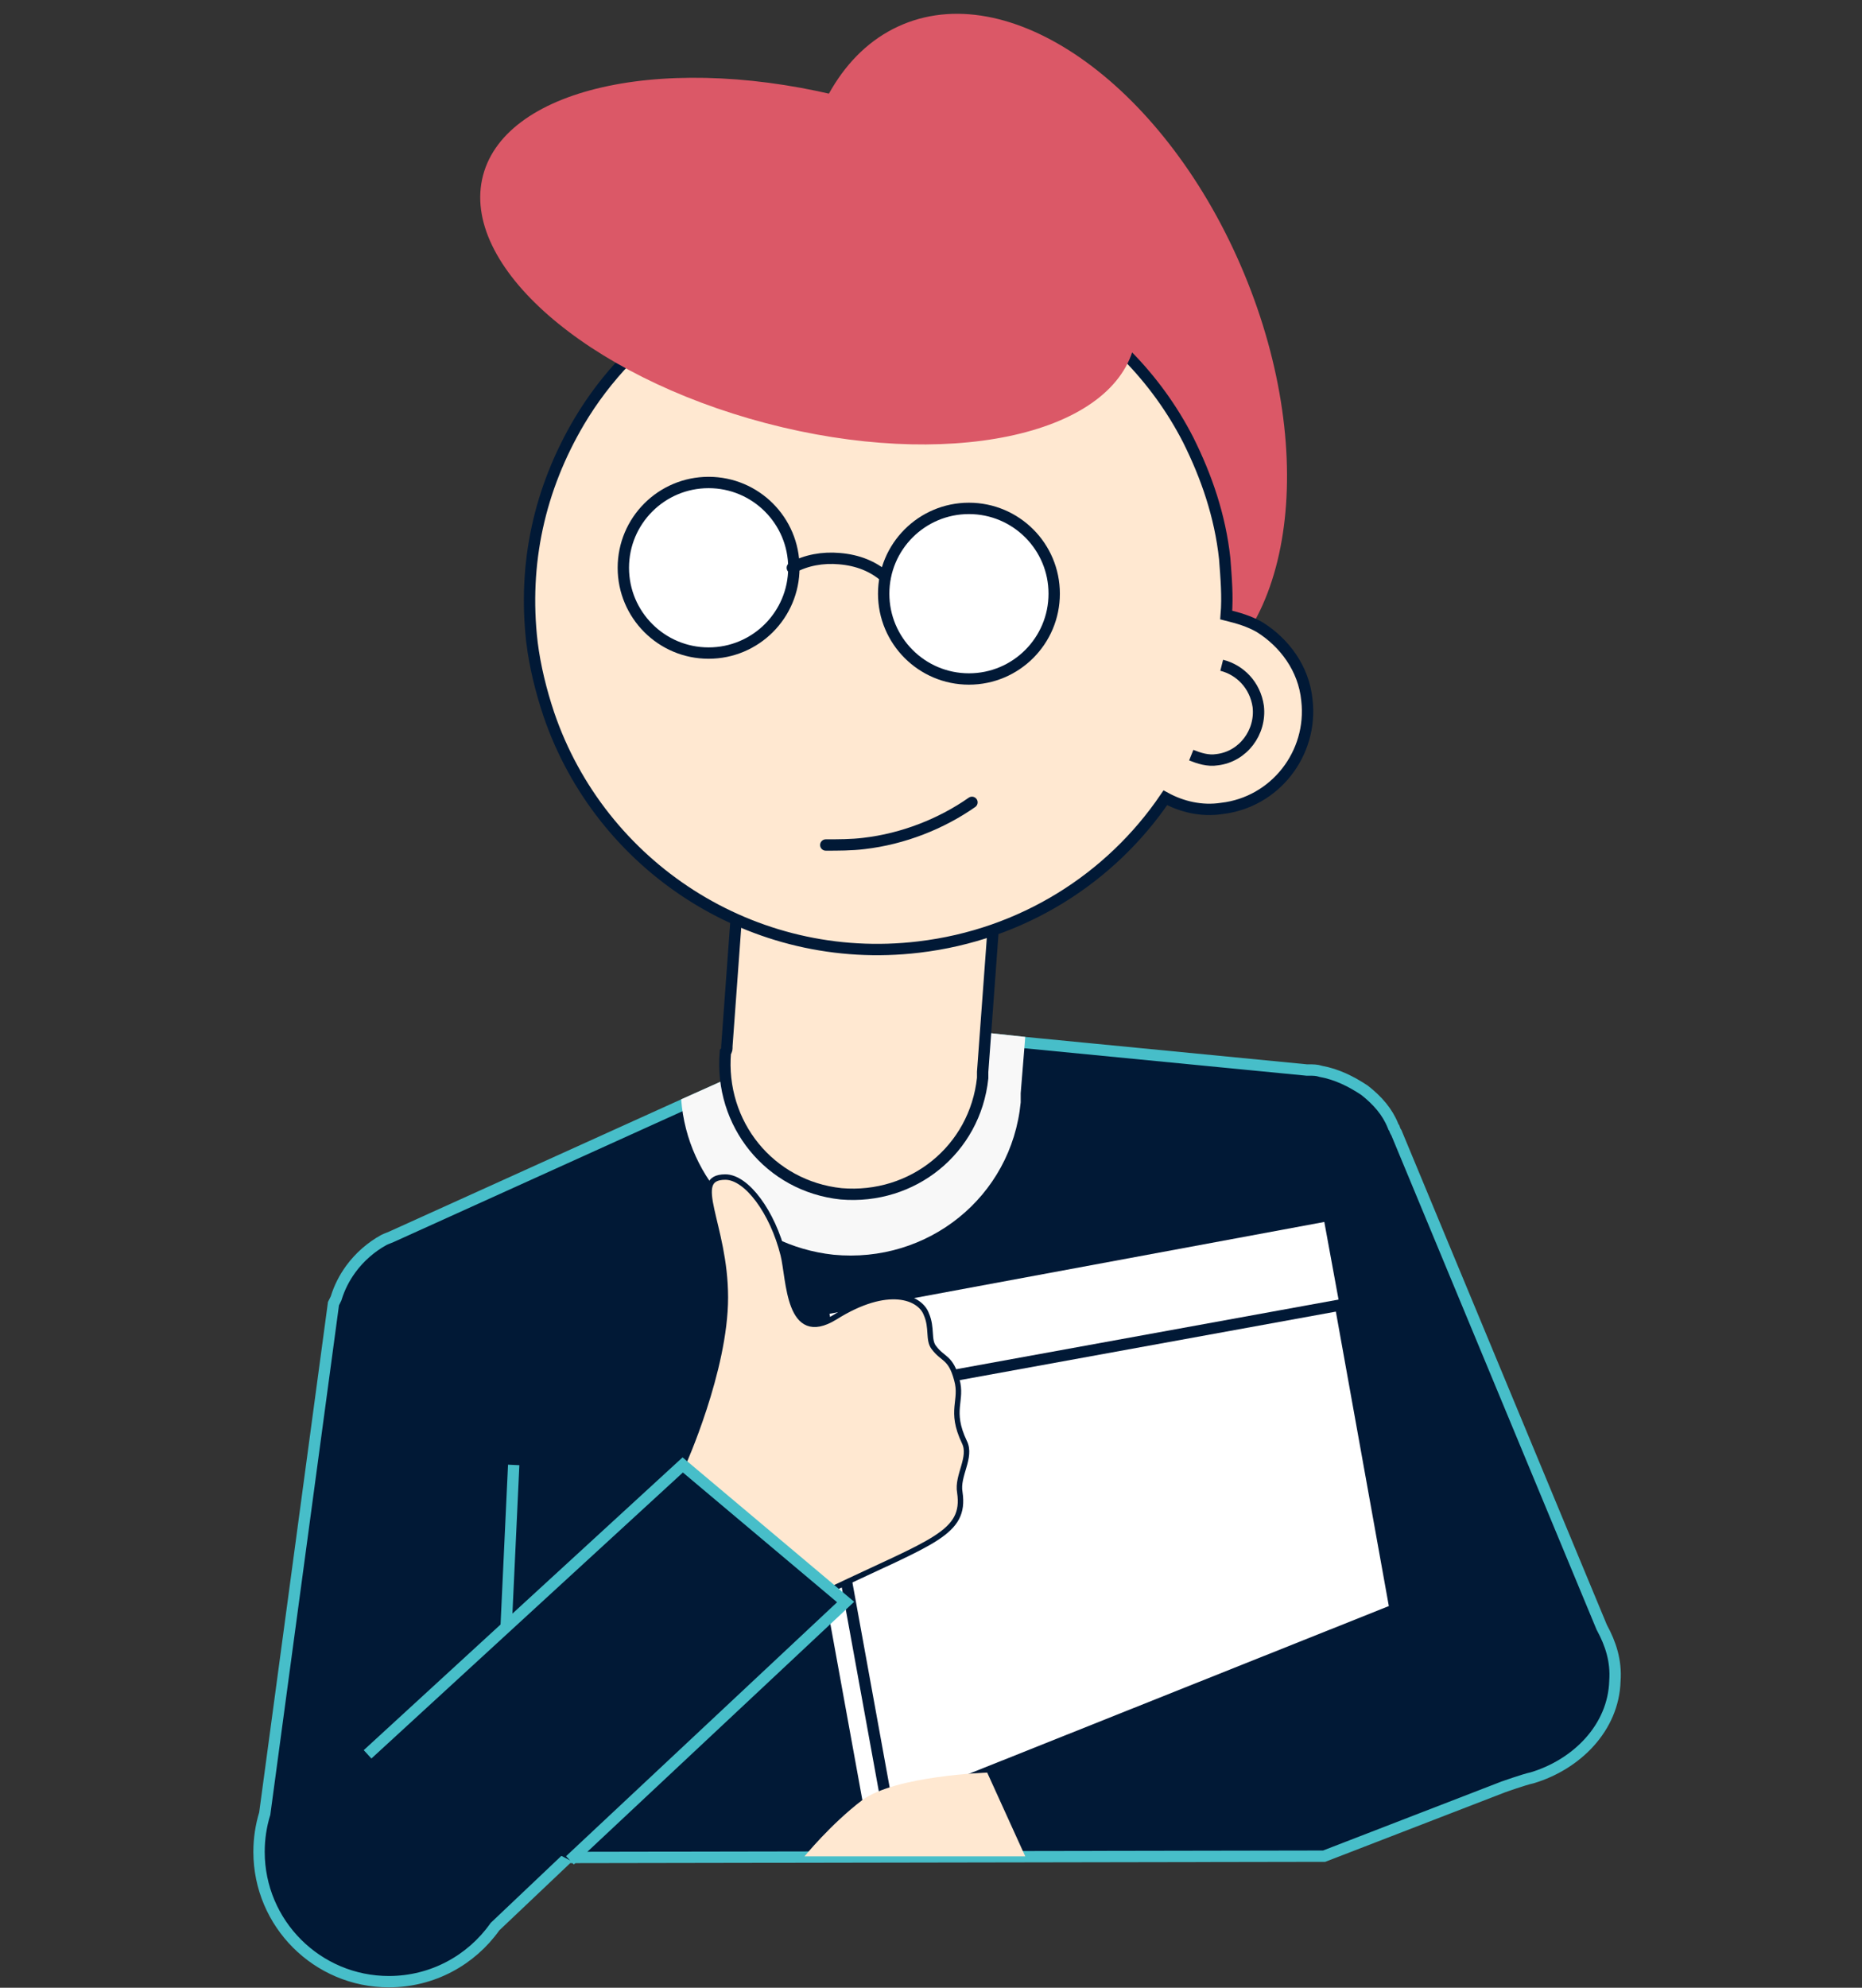
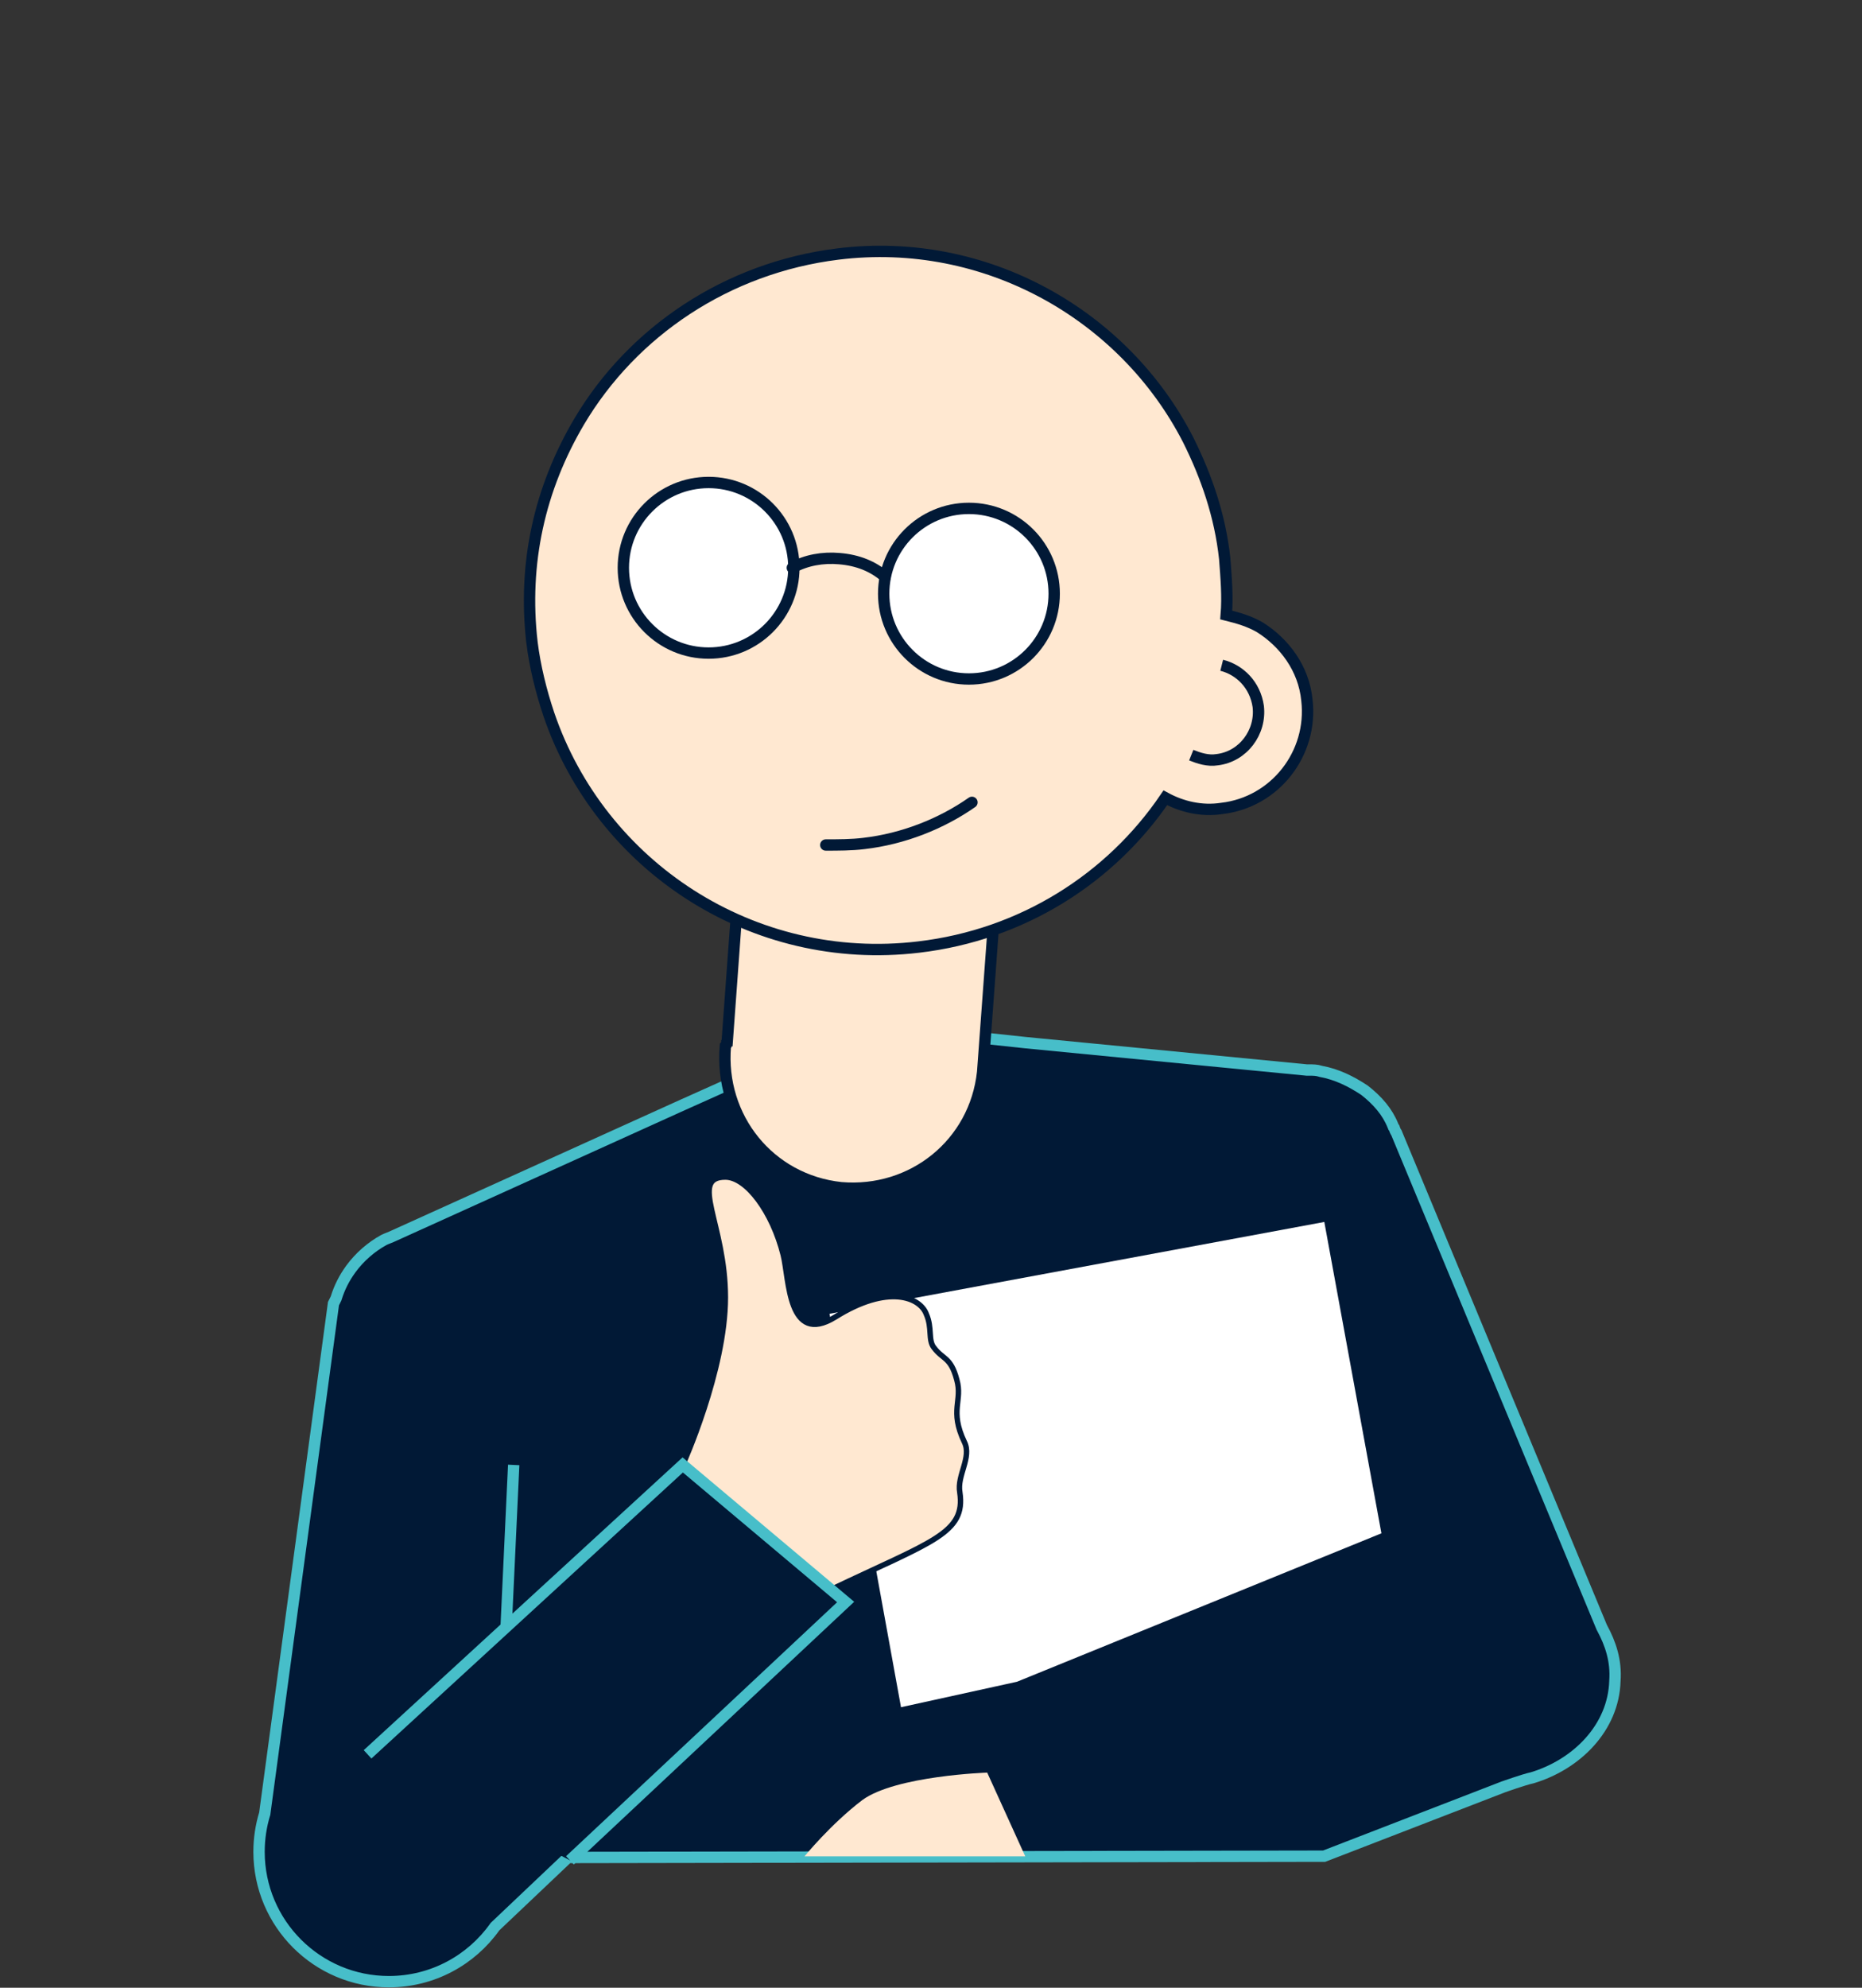
<svg xmlns="http://www.w3.org/2000/svg" width="164" height="175" viewBox="0 0 164 175" version="1.1" xml:space="preserve" style="fill-rule:evenodd;clip-rule:evenodd;">
  <rect x="0" y="0" width="164" height="175" fill="#333333" stroke="none" />
  <path d="M142.237,147.975l-0.001,0.011l0,0.01c-0.126,4.141 -3.393,7.344 -7.267,8.514c-0.376,0.079 -1.027,0.286 -1.561,0.464c-0.279,0.093 -0.537,0.182 -0.725,0.247c-0.094,0.033 -0.17,0.06 -0.224,0.079l-0.061,0.021l-0.021,0.008l-0.001,0l-0.012,0.005l-15.737,6.081l-66.407,0.115l-0.198,0.001l-0.145,0.136l-6.245,5.92l-0.035,0.033l-0.028,0.04c-2.074,2.909 -5.475,4.804 -9.318,4.804c-6.315,0 -11.435,-5.119 -11.435,-11.434c0,-1.156 0.172,-2.271 0.49,-3.322l0.012,-0.038l0.005,-0.04l6.049,-44.86l0.211,-0.422l0.018,-0.037l0.012,-0.039c0.279,-0.907 0.707,-1.747 1.25,-2.498l0.023,-0.033l0,0l0.026,-0.035c0.775,-1.052 1.776,-1.922 2.901,-2.542c0.11,-0.055 0.253,-0.113 0.423,-0.18l0.011,-0.005c0.156,-0.062 0.336,-0.134 0.487,-0.209l25.468,-11.528l0.002,-0l3.832,-1.718l22.532,-4.133l3.682,0.394l0.005,0.001l24.808,2.413l0.024,0.003l0.159,-0c0.413,-0 0.735,0.004 1.048,0.108l0.034,0.011l0.035,0.007c1.378,0.25 2.65,0.879 3.82,1.657c1.153,0.9 2.018,1.903 2.51,3.132l0.038,0.096l0.053,0.053c0.001,0.001 0.001,0.002 0.002,0.004c0.002,0.006 0.006,0.014 0.009,0.025c0.007,0.018 0.013,0.037 0.022,0.063c0.002,0.005 0.004,0.011 0.006,0.017c0.022,0.068 0.07,0.216 0.169,0.352l18.075,43.514l0.01,0.025l0.013,0.023c0.774,1.421 1.272,2.933 1.147,4.686Z" style="fill:#011936;fill-rule:nonzero;stroke:#47bec9;stroke-width:1px;" />
-   <path d="M90.302,91.288l-0.402,4.962l-0,0.804c-0.805,8.314 -8.18,14.214 -16.494,13.41c-7.376,-0.805 -12.874,-6.571 -13.41,-13.678l3.889,-1.743l22.662,-4.157l3.755,0.402Z" style="fill:#f8f8f8;fill-rule:nonzero;" />
-   <path d="M64.022,92.094l1.341,-18.371c5.23,2.816 11.398,4.157 17.701,3.352c1.609,-0.134 3.218,-0.536 4.827,-0.939l-1.341,18.238l0,0.536c-0.67,6.303 -6.168,10.728 -12.471,10.191c-6.302,-0.67 -10.728,-6.168 -10.191,-12.471c0.134,-0.134 0.134,-0.268 0.134,-0.536Z" style="fill:#ffe8d1;fill-rule:nonzero;stroke:#011936;stroke-width:1px;stroke-miterlimit:10;" />
-   <path d="M103.964,60.821c9.844,-4.101 12.354,-20.56 5.605,-36.762c-6.749,-16.202 -20.2,-26.013 -30.045,-21.912c-9.844,4.1 -12.354,20.559 -5.605,36.761c6.749,16.203 20.2,26.013 30.045,21.913Z" style="fill:#db5867;fill-rule:nonzero;" />
+   <path d="M64.022,92.094l1.341,-18.371c5.23,2.816 11.398,4.157 17.701,3.352c1.609,-0.134 3.218,-0.536 4.827,-0.939l-1.341,18.238c-0.67,6.303 -6.168,10.728 -12.471,10.191c-6.302,-0.67 -10.728,-6.168 -10.191,-12.471c0.134,-0.134 0.134,-0.268 0.134,-0.536Z" style="fill:#ffe8d1;fill-rule:nonzero;stroke:#011936;stroke-width:1px;stroke-miterlimit:10;" />
  <path d="M46.855,56.559c0.268,2.145 0.805,4.291 1.475,6.302c4.559,13.41 17.969,22.26 32.586,20.517c9.118,-1.073 16.896,-6.034 21.723,-13.141c1.475,0.804 3.219,1.206 4.962,0.938c4.693,-0.536 8.046,-4.827 7.509,-9.521c-0.268,-2.816 -2.011,-5.095 -4.157,-6.436c-0.938,-0.537 -1.877,-0.805 -2.95,-1.073c0.134,-1.609 0,-3.218 -0.134,-4.962c-0.402,-3.754 -1.609,-7.241 -3.218,-10.459c-5.632,-10.996 -17.835,-17.969 -30.842,-16.36c-9.79,1.207 -18.103,6.839 -22.797,14.751c-3.486,5.9 -4.962,12.471 -4.157,19.444Z" style="fill:#ffe8d1;fill-rule:nonzero;stroke:#011936;stroke-width:1px;stroke-miterlimit:10;" />
  <path d="M72.734,74.393c1.073,0 2.28,0 3.353,-0.134c3.486,-0.402 6.839,-1.743 9.521,-3.62" style="fill:none;fill-rule:nonzero;stroke:#011936;stroke-width:1px;stroke-linecap:round;stroke-miterlimit:10;" />
  <path d="M104.922,66.482c0.67,0.268 1.475,0.536 2.28,0.402c2.279,-0.268 3.888,-2.413 3.62,-4.693c-0.268,-1.877 -1.609,-3.218 -3.218,-3.621" style="fill:none;fill-rule:nonzero;stroke:#011936;stroke-width:1px;stroke-miterlimit:10;" />
  <path d="M85.342,59.777c4.147,-0 7.509,-3.362 7.509,-7.51c-0,-4.147 -3.362,-7.509 -7.51,-7.509c-4.147,-0 -7.509,3.362 -7.509,7.509c0,4.148 3.362,7.51 7.51,7.51Z" style="fill:#fff;fill-rule:nonzero;stroke:#011936;stroke-width:1px;stroke-linecap:round;stroke-miterlimit:10;" />
  <path d="M62.412,57.496c4.147,0 7.509,-3.362 7.509,-7.509c0,-4.147 -3.362,-7.51 -7.509,-7.51c-4.148,0 -7.51,3.363 -7.51,7.51c0,4.147 3.362,7.509 7.51,7.509Z" style="fill:#fff;fill-rule:nonzero;stroke:#011936;stroke-width:1px;stroke-linecap:round;stroke-miterlimit:10;" />
  <path d="M77.965,50.792c-1.073,-0.939 -2.414,-1.475 -4.023,-1.609c-1.475,-0.134 -2.95,0.134 -4.157,0.804" style="fill:none;fill-rule:nonzero;stroke:#011936;stroke-width:1px;stroke-linecap:round;stroke-miterlimit:10;" />
-   <path d="M99.865,30.533c2.074,-7.879 -9.076,-17.643 -24.905,-21.811c-15.828,-4.167 -30.341,-1.158 -32.415,6.721c-2.075,7.878 9.076,17.643 24.904,21.81c15.829,4.167 30.342,1.158 32.416,-6.72Z" style="fill:#db5867;fill-rule:nonzero;" />
  <path d="M89.64,148.28l32.291,-13.146l-5.105,-27.823l-44.033,8.168l6.381,35.098l10.466,-2.297Z" style="fill:#fff;fill-rule:nonzero;stroke:#011936;stroke-width:0.46px;stroke-miterlimit:10;" />
-   <path d="M86.951,156.059l33.926,-13.812l-5.364,-29.233l-46.263,8.582l6.705,36.876l10.996,-2.413Z" style="fill:#fff;fill-rule:nonzero;" />
-   <path d="M86.951,156.058l35.938,-14.348l-4.827,-26.819l-46.398,8.448l6.705,36.876l8.582,-4.157Z" style="fill:#fff;fill-rule:nonzero;stroke:#011936;stroke-width:1px;stroke-miterlimit:10;" />
  <path d="M60.133,128.971c-0,0 3.755,-8.314 3.755,-14.75c-0.001,-6.437 -3.219,-10.594 -0.001,-10.594c1.878,-0 4.157,3.084 5.096,6.839c0.537,2.145 0.402,8.046 4.56,5.498c4.693,-2.95 7.509,-1.743 8.045,-0.268c0.537,1.207 0.134,2.279 0.671,2.95c0.804,1.073 1.475,0.804 2.011,2.816c0.537,1.877 -0.67,2.682 0.671,5.498c0.67,1.341 -0.671,2.95 -0.403,4.425c0.537,3.621 -2.413,4.291 -11.398,8.582l-13.007,-10.996Z" style="fill:#ffe8d1;fill-rule:nonzero;stroke:#011936;stroke-width:0.48px;stroke-miterlimit:10;" />
  <path d="M32.375,154.449l27.758,-25.478l14.348,12.068l-24.282,22.742" style="fill:#011936;fill-rule:nonzero;" />
  <path d="M32.375,154.449l27.758,-25.478l14.348,12.068l-24.282,22.742" style="fill:none;fill-rule:nonzero;stroke:#47bec9;stroke-width:1px;stroke-miterlimit:10;" />
  <path d="M86.951,156.058c-0,0 -8.046,0.268 -10.996,2.413c-2.816,2.146 -5.096,4.962 -5.096,4.962l19.444,0l-3.352,-7.375Z" style="fill:#ffe8d1;fill-rule:nonzero;" />
  <path d="M45.245,128.971l-0.671,14.348" style="fill:none;fill-rule:nonzero;stroke:#47bec9;stroke-width:1px;stroke-miterlimit:10;" />
</svg>